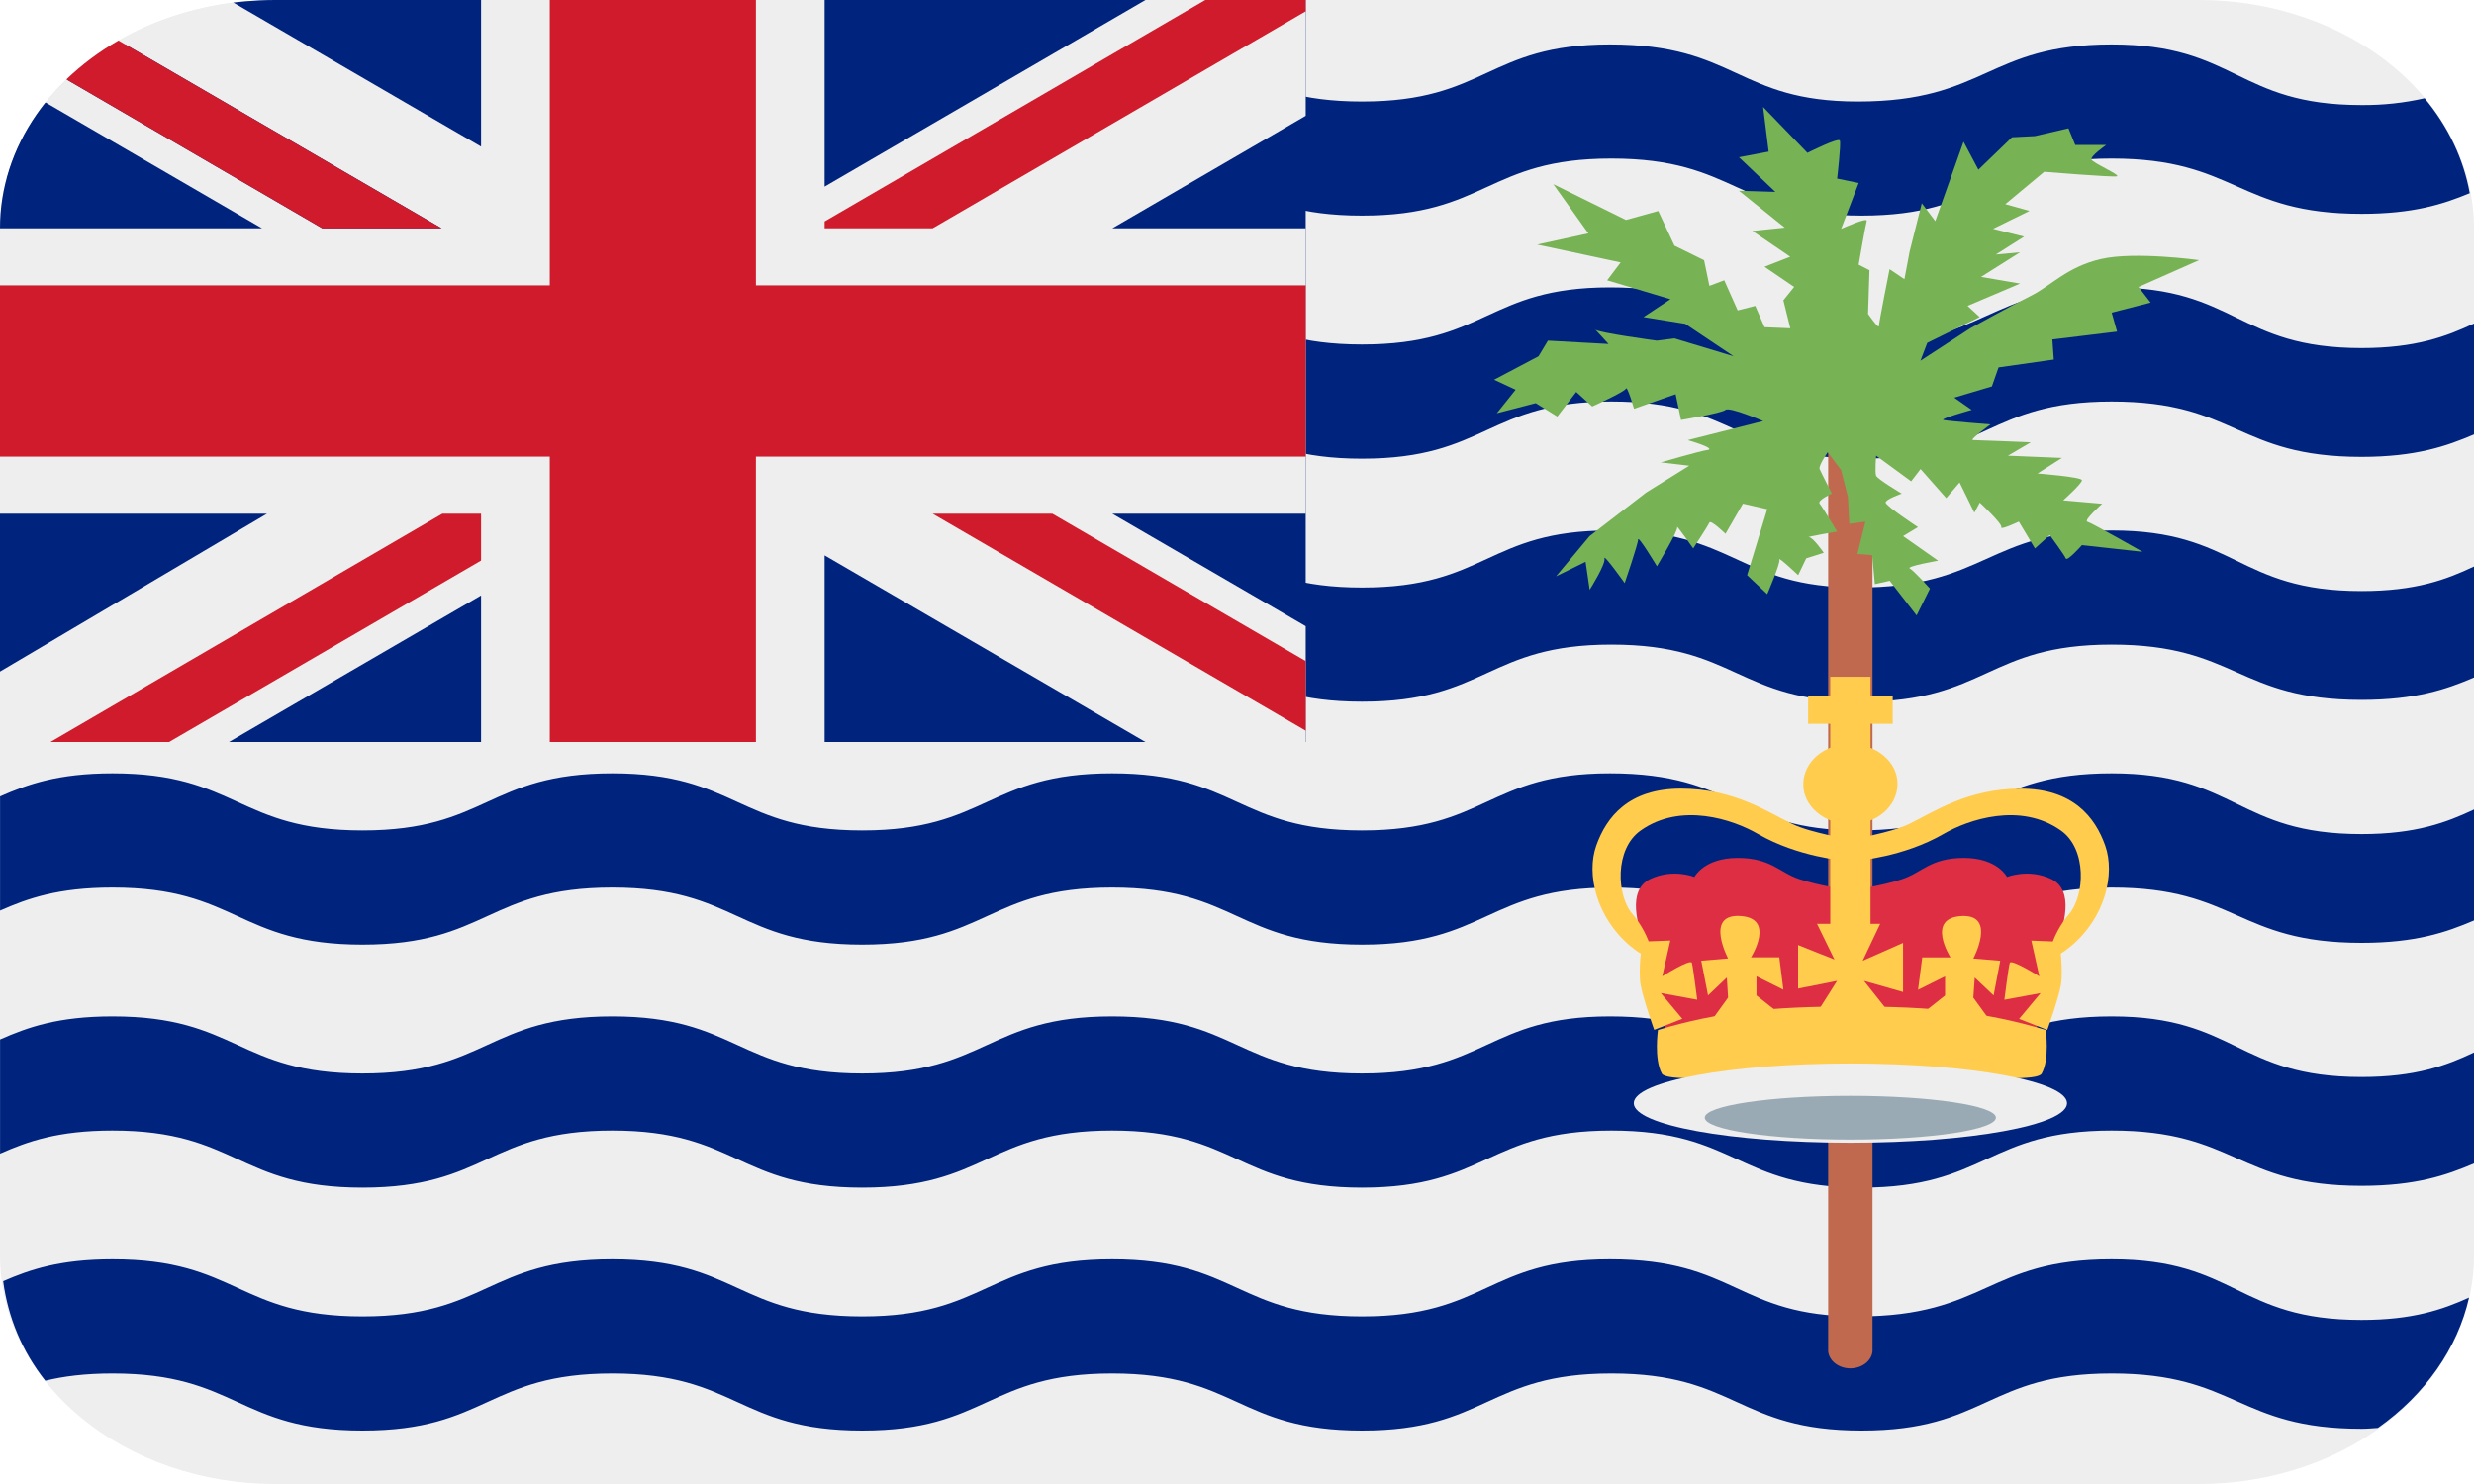
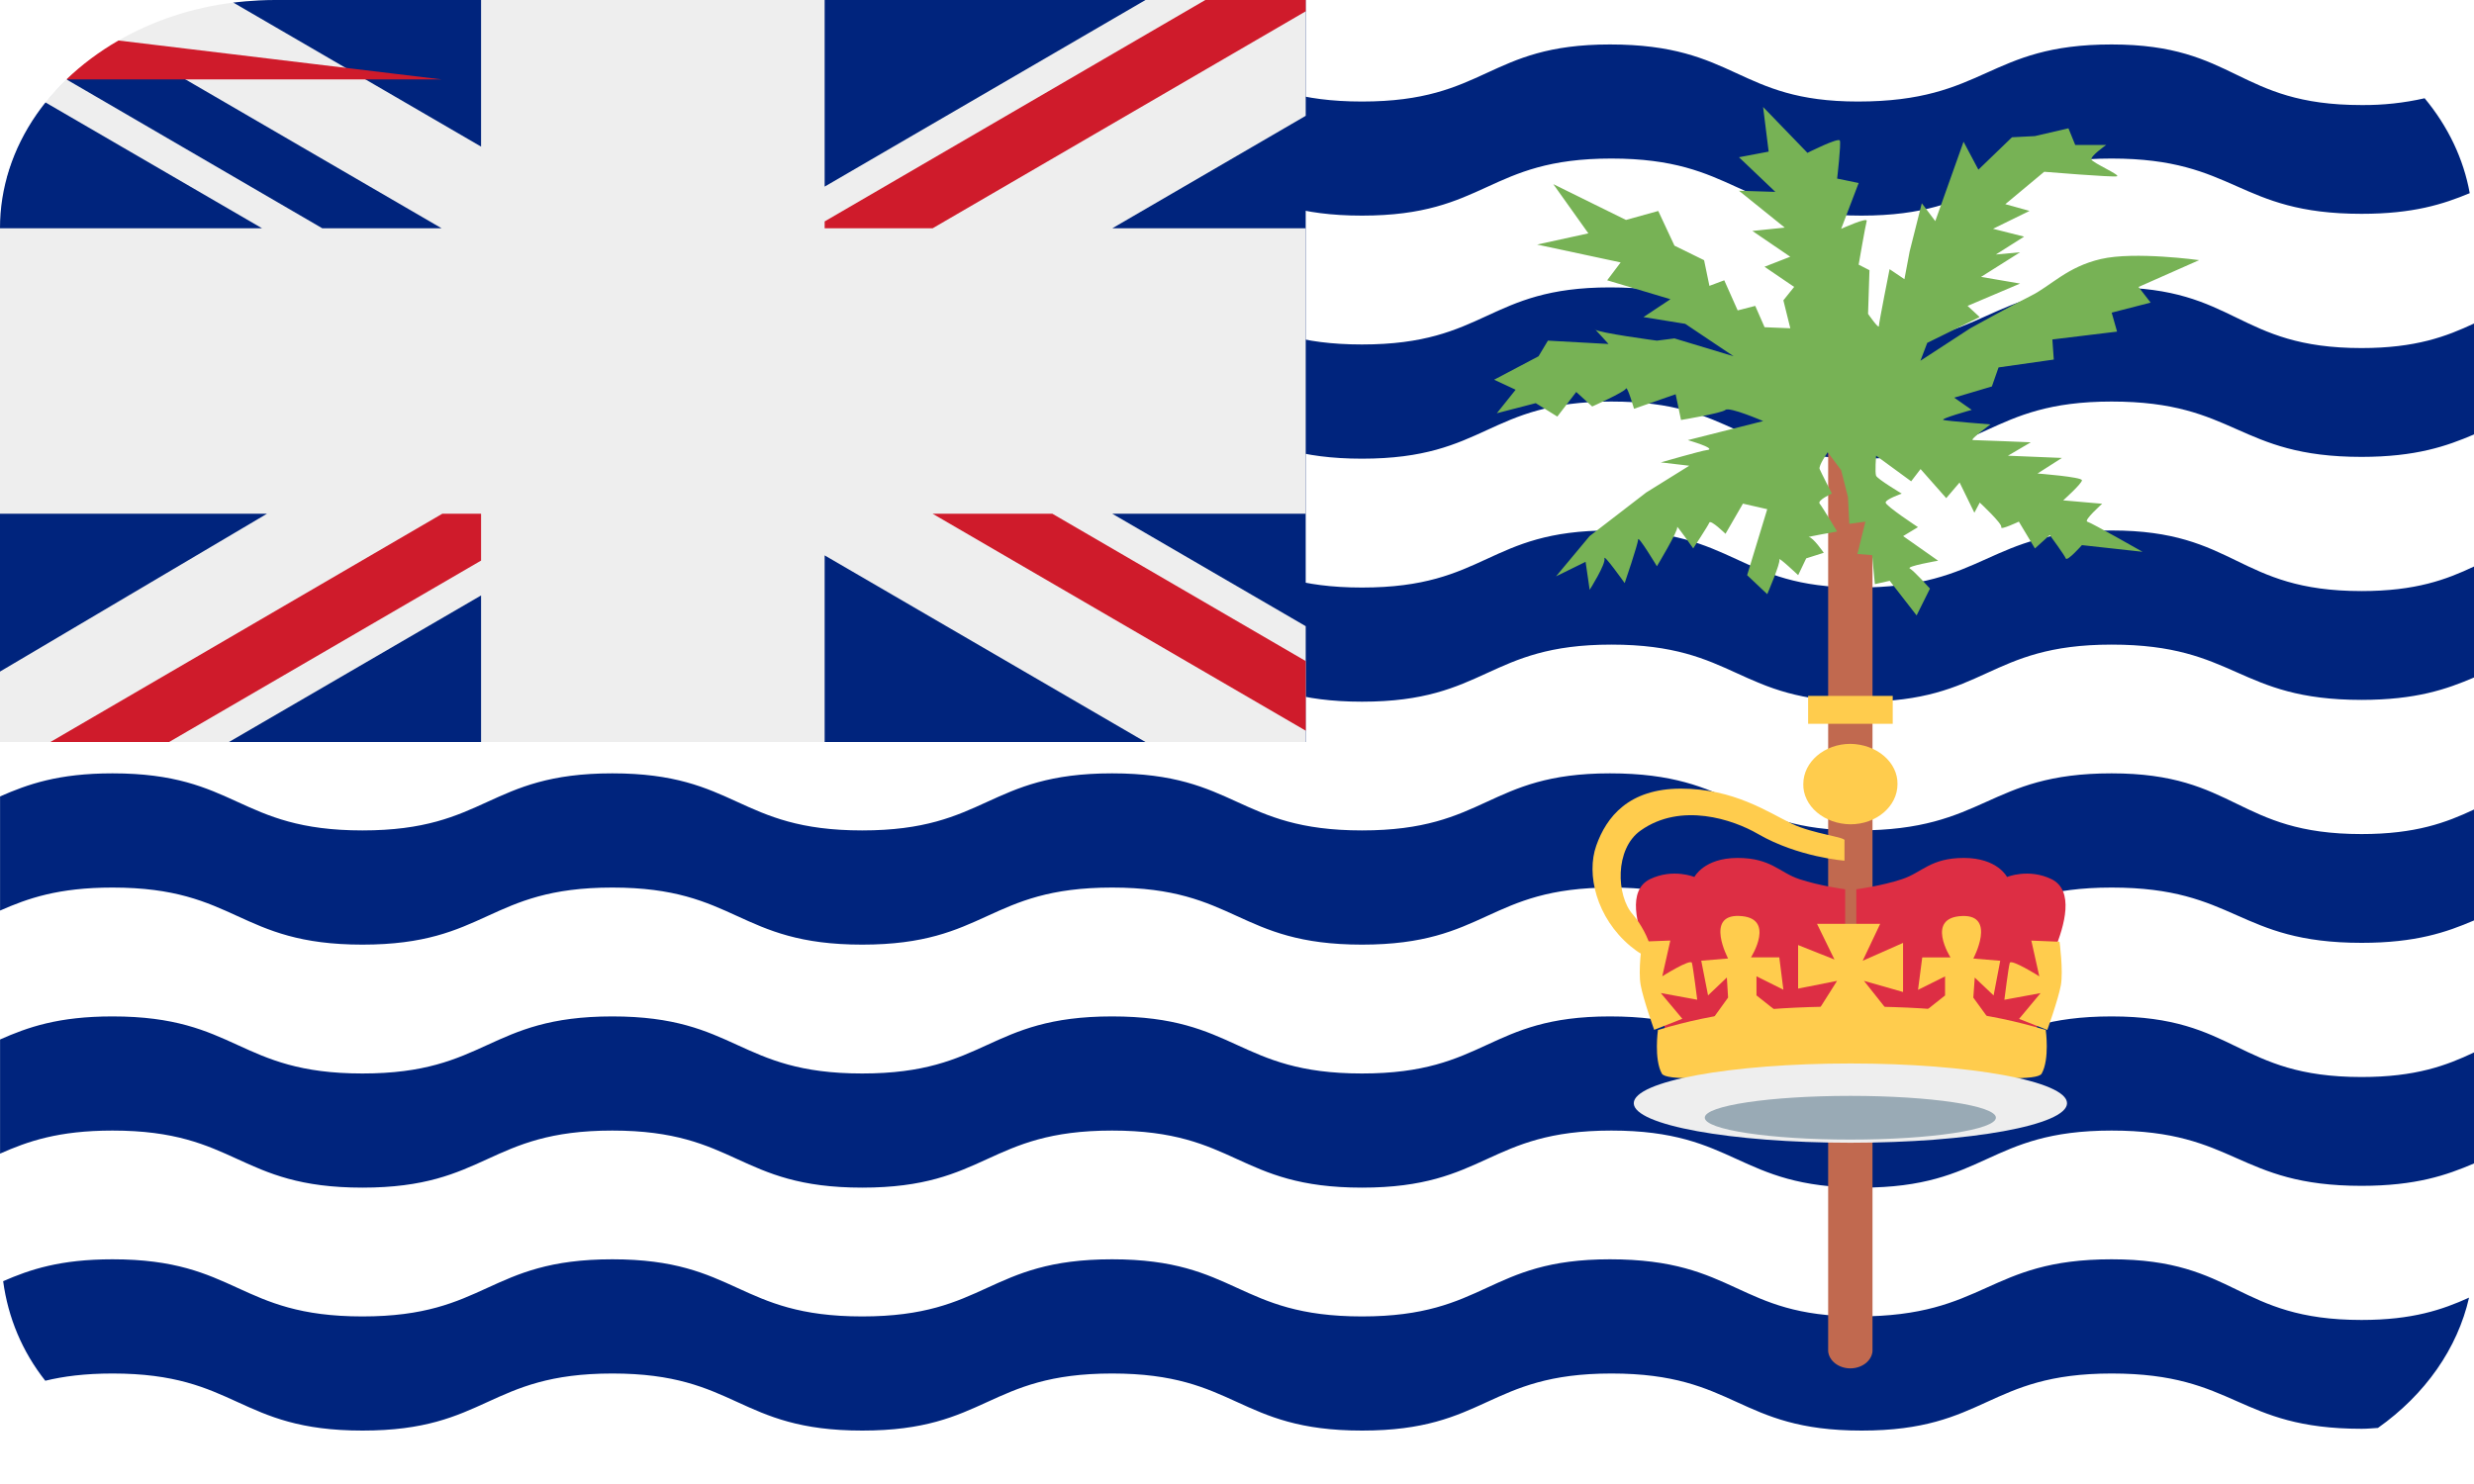
<svg xmlns="http://www.w3.org/2000/svg" width="40" height="24" viewBox="0 0 40 24" fill="none">
  <g clip-path="url(#clip0_1054_5537)">
-     <path d="M40 20.308C40 21.287 39.532 22.226 38.698 22.919C37.865 23.611 36.734 24 35.556 24H4.444C3.266 24 2.135 23.611 1.302 22.919C0.468 22.226 0 21.287 0 20.308V3.692C0 2.713 0.468 1.774 1.302 1.081C2.135 0.389 3.266 0 4.444 0H35.556C36.734 0 37.865 0.389 38.698 1.081C39.532 1.774 40 2.713 40 3.692V20.308Z" fill="#EEEEEE" />
    <path d="M38.181 21.347C36.162 21.347 36.162 20.366 34.141 20.366C32.121 20.366 32.121 21.29 30.038 21.29C28.08 21.29 28.08 20.366 26.029 20.366C24.041 20.366 24.041 21.29 22.021 21.29C20.001 21.29 20.001 20.366 17.98 20.366C15.96 20.366 15.96 21.29 13.94 21.29C11.92 21.29 11.92 20.366 9.9 20.366C7.88 20.366 7.88 21.29 5.86 21.29C3.84 21.29 3.84 20.366 1.819 20.366C0.972 20.366 0.484 20.531 0.051 20.72C0.13 21.309 0.359 21.858 0.732 22.33C1.024 22.259 1.371 22.213 1.82 22.213C3.84 22.213 3.84 23.136 5.861 23.136C7.881 23.136 7.881 22.213 9.901 22.213C11.921 22.213 11.921 23.136 13.941 23.136C15.961 23.136 15.961 22.213 17.981 22.213C20.001 22.213 20.001 23.136 22.022 23.136C24.042 23.136 24.042 22.213 26.054 22.213C28.082 22.213 28.082 23.136 30.099 23.136C32.123 23.136 32.123 22.213 34.142 22.213C36.164 22.213 36.164 23.107 38.184 23.107C38.282 23.107 38.359 23.098 38.447 23.093C39.213 22.551 39.733 21.807 39.92 20.986C39.491 21.18 39.008 21.347 38.181 21.347ZM40 18.816V17.021C39.553 17.232 39.06 17.418 38.181 17.418C36.162 17.418 36.162 16.438 34.141 16.438C32.121 16.438 32.121 17.361 30.038 17.361C28.08 17.361 28.08 16.438 26.029 16.438C24.041 16.438 24.041 17.361 22.021 17.361C20.001 17.361 20.001 16.438 17.98 16.438C15.96 16.438 15.96 17.361 13.94 17.361C11.92 17.361 11.92 16.438 9.9 16.438C7.88 16.438 7.88 17.361 5.86 17.361C3.84 17.361 3.84 16.438 1.819 16.438C0.94 16.438 0.448 16.613 0.001 16.811V18.657C0.448 18.459 0.941 18.284 1.819 18.284C3.839 18.284 3.839 19.207 5.86 19.207C7.88 19.207 7.88 18.284 9.9 18.284C11.92 18.284 11.92 19.207 13.94 19.207C15.96 19.207 15.96 18.284 17.98 18.284C20 18.284 20 19.207 22.021 19.207C24.041 19.207 24.041 18.284 26.053 18.284C28.081 18.284 28.081 19.207 30.098 19.207C32.122 19.207 32.122 18.284 34.141 18.284C36.163 18.284 36.163 19.178 38.183 19.178C39.06 19.177 39.553 19.007 40 18.816ZM40 14.886V13.092C39.553 13.302 39.06 13.489 38.181 13.489C36.162 13.489 36.162 12.507 34.141 12.507C32.121 12.507 32.121 13.43 30.038 13.43C28.08 13.43 28.08 12.507 26.029 12.507C24.041 12.507 24.041 13.43 22.021 13.43C20.001 13.43 20.001 12.507 17.98 12.507C15.96 12.507 15.96 13.43 13.94 13.43C11.92 13.43 11.92 12.507 9.9 12.507C7.88 12.507 7.88 13.43 5.86 13.43C3.84 13.43 3.84 12.507 1.819 12.507C0.94 12.507 0.448 12.684 0.001 12.88V14.726C0.448 14.529 0.941 14.354 1.819 14.354C3.839 14.354 3.839 15.277 5.86 15.277C7.88 15.277 7.88 14.354 9.9 14.354C11.92 14.354 11.92 15.277 13.94 15.277C15.96 15.277 15.96 14.354 17.98 14.354C20 14.354 20 15.277 22.021 15.277C24.041 15.277 24.041 14.354 26.053 14.354C28.081 14.354 28.081 15.277 30.098 15.277C32.122 15.277 32.122 14.354 34.141 14.354C36.163 14.354 36.163 15.248 38.183 15.248C39.06 15.248 39.553 15.077 40 14.886ZM40 10.957V9.162C39.553 9.373 39.06 9.559 38.181 9.559C36.162 9.559 36.162 8.579 34.141 8.579C32.121 8.579 32.121 9.502 30.038 9.502C28.08 9.502 28.08 8.579 26.029 8.579C24.041 8.579 24.041 9.502 22.021 9.502C20.001 9.502 20.001 8.579 17.98 8.579C15.96 8.579 15.96 9.502 13.94 9.502C11.92 9.502 11.92 8.579 9.9 8.579C7.88 8.579 7.88 9.502 5.86 9.502C3.84 9.502 3.84 8.579 1.819 8.579C0.94 8.579 0.448 8.754 0.001 8.952V10.798C0.448 10.6 0.941 10.425 1.819 10.425C3.839 10.425 3.839 11.348 5.86 11.348C7.88 11.348 7.88 10.425 9.9 10.425C11.92 10.425 11.92 11.348 13.94 11.348C15.96 11.348 15.96 10.425 17.98 10.425C20 10.425 20 11.348 22.021 11.348C24.041 11.348 24.041 10.425 26.053 10.425C28.081 10.425 28.081 11.348 30.098 11.348C32.122 11.348 32.122 10.425 34.141 10.425C36.163 10.425 36.163 11.319 38.183 11.319C39.06 11.318 39.553 11.148 40 10.957ZM40 7.026V5.232C39.553 5.441 39.06 5.629 38.181 5.629C36.162 5.629 36.162 4.648 34.141 4.648C32.121 4.648 32.121 5.571 30.038 5.571C28.08 5.571 28.08 4.648 26.029 4.648C24.041 4.648 24.041 5.571 22.021 5.571C20.001 5.571 20.001 4.648 17.98 4.648C15.96 4.648 15.96 5.571 13.94 5.571C11.92 5.571 11.92 4.648 9.9 4.648C7.88 4.648 7.88 5.571 5.86 5.571C3.84 5.571 3.84 4.648 1.819 4.648C0.94 4.648 0.448 4.824 0.001 5.021V6.867C0.448 6.67 0.941 6.494 1.819 6.494C3.839 6.494 3.839 7.418 5.86 7.418C7.88 7.418 7.88 6.494 9.9 6.494C11.92 6.494 11.92 7.418 13.94 7.418C15.96 7.418 15.96 6.494 17.98 6.494C20 6.494 20 7.418 22.021 7.418C24.041 7.418 24.041 6.494 26.053 6.494C28.081 6.494 28.081 7.418 30.098 7.418C32.122 7.418 32.122 6.494 34.141 6.494C36.163 6.494 36.163 7.389 38.183 7.389C39.06 7.388 39.553 7.217 40 7.026ZM39.931 3.124C39.832 2.573 39.583 2.048 39.202 1.589C38.87 1.665 38.526 1.702 38.181 1.699C36.162 1.699 36.162 0.719 34.141 0.719C32.121 0.719 32.121 1.642 30.038 1.642C28.08 1.642 28.08 0.719 26.029 0.719C24.041 0.719 24.041 1.642 22.021 1.642C20.001 1.642 20.001 0.719 17.98 0.719C15.96 0.719 15.96 1.642 13.94 1.642C11.92 1.642 11.92 0.719 9.9 0.719C7.88 0.719 7.88 1.642 5.86 1.642C3.844 1.642 3.838 0.724 1.832 0.72C0.959 1.245 0.347 2.018 0.112 2.893C0.531 2.714 1.01 2.564 1.818 2.564C3.838 2.564 3.838 3.487 5.859 3.487C7.879 3.487 7.879 2.564 9.899 2.564C11.919 2.564 11.919 3.487 13.939 3.487C15.959 3.487 15.959 2.564 17.979 2.564C19.999 2.564 19.999 3.487 22.02 3.487C24.04 3.487 24.04 2.564 26.052 2.564C28.08 2.564 28.08 3.487 30.096 3.487C32.121 3.487 32.121 2.564 34.14 2.564C36.162 2.564 36.162 3.458 38.182 3.458C39.017 3.458 39.501 3.303 39.931 3.124Z" fill="#00247D" />
    <path d="M30.275 21.854C30.268 21.929 30.227 21.999 30.161 22.05C30.094 22.101 30.007 22.13 29.916 22.13C29.826 22.13 29.739 22.101 29.672 22.05C29.606 21.999 29.565 21.929 29.558 21.854V7.212C29.558 7.048 29.72 6.914 29.918 6.914C30.116 6.914 30.275 7.048 30.275 7.212V21.854Z" fill="#C1694F" />
    <path d="M27.395 14.183C27.395 14.183 27.55 13.875 28.092 13.875C28.636 13.875 28.766 14.11 29.093 14.218C29.42 14.327 29.833 14.382 29.833 14.382V16.64H26.918C26.918 16.64 26.808 15.791 26.634 15.376C26.46 14.961 26.308 14.399 26.677 14.218C27.049 14.039 27.395 14.183 27.395 14.183Z" fill="#DD2E44" />
    <path d="M29.822 13.594V13.919C29.822 13.919 29.072 13.864 28.419 13.485C28.021 13.254 27.179 12.969 26.527 13.431C26.102 13.729 26.134 14.489 26.398 14.787C26.657 15.085 26.919 15.763 26.363 15.303C25.809 14.841 25.644 14.136 25.809 13.675C25.972 13.214 26.331 12.754 27.179 12.754C28.029 12.754 28.583 13.133 28.974 13.323C29.314 13.487 29.857 13.539 29.822 13.594Z" fill="#FFCC4D" />
    <path d="M26.55 15.228L27.006 15.211L26.876 15.789C26.876 15.789 27.332 15.501 27.355 15.572C27.375 15.645 27.441 16.168 27.441 16.168L26.852 16.06L27.2 16.476L26.745 16.655C26.745 16.655 26.57 16.168 26.527 15.934C26.482 15.699 26.55 15.228 26.55 15.228ZM27.506 15.537L27.94 15.501C27.94 15.501 27.565 14.795 28.115 14.813C28.725 14.832 28.31 15.483 28.31 15.483H28.768L28.834 16.006L28.399 15.789V16.098L28.877 16.477L27.615 16.584L27.94 16.133L27.92 15.809L27.616 16.098L27.506 15.537Z" fill="#FFCC4D" />
    <path d="M32.45 14.183C32.45 14.183 32.297 13.875 31.753 13.875C31.21 13.875 31.08 14.11 30.753 14.218C30.427 14.327 30.013 14.382 30.013 14.382V16.64H32.93C32.93 16.64 33.038 15.791 33.212 15.376C33.386 14.961 33.538 14.399 33.169 14.218C32.798 14.039 32.45 14.183 32.45 14.183Z" fill="#DD2E44" />
-     <path d="M30.023 13.594V13.919C30.023 13.919 30.774 13.864 31.427 13.485C31.825 13.254 32.667 12.969 33.32 13.431C33.745 13.729 33.71 14.489 33.449 14.787C33.189 15.085 32.929 15.763 33.482 15.303C34.037 14.841 34.201 14.136 34.037 13.675C33.874 13.214 33.514 12.754 32.667 12.754C31.817 12.754 31.262 13.133 30.872 13.323C30.533 13.487 29.991 13.539 30.023 13.594Z" fill="#FFCC4D" />
    <path d="M33.299 15.23L32.843 15.212L32.972 15.79C32.972 15.79 32.516 15.502 32.494 15.573C32.472 15.647 32.407 16.169 32.407 16.169L32.992 16.061L32.645 16.478L33.101 16.657C33.101 16.657 33.276 16.169 33.32 15.936C33.362 15.7 33.299 15.23 33.299 15.23ZM32.34 15.538L31.905 15.502C31.905 15.502 32.281 14.797 31.73 14.814C31.122 14.834 31.536 15.484 31.536 15.484H31.079L31.011 16.008L31.448 15.791V16.099L30.969 16.479L32.233 16.586L31.905 16.134L31.928 15.81L32.233 16.099L32.34 15.538ZM30.679 12.681C30.679 13.041 30.337 13.331 29.918 13.331C29.817 13.33 29.716 13.312 29.623 13.279C29.53 13.246 29.446 13.197 29.375 13.137C29.304 13.077 29.248 13.005 29.211 12.927C29.173 12.849 29.154 12.765 29.156 12.681C29.156 12.322 29.497 12.03 29.918 12.03C30.123 12.033 30.318 12.103 30.46 12.225C30.603 12.347 30.682 12.511 30.679 12.681ZM29.234 11.254H30.602V11.706H29.234V11.254Z" fill="#FFCC4D" />
-     <path d="M29.592 10.945H30.243V15.12H29.592V10.945Z" fill="#FFCC4D" />
    <path d="M29.378 14.941H30.399L30.116 15.538L30.769 15.249V16.043L30.137 15.863L30.681 16.549H29.268L29.702 15.863L29.072 15.988V15.284L29.66 15.518L29.378 14.941Z" fill="#FFCC4D" />
    <path d="M29.92 16.277C31.27 16.277 32.118 16.37 33.076 16.657C33.076 16.657 33.142 17.128 33.01 17.363C32.881 17.598 29.899 17.2 29.899 17.2L29.92 16.277Z" fill="#FFCC4D" />
    <path d="M29.959 16.277C28.61 16.277 27.761 16.37 26.806 16.657C26.806 16.657 26.739 17.128 26.869 17.363C27 17.598 29.98 17.2 29.98 17.2L29.959 16.277Z" fill="#FFCC4D" />
    <path d="M33.42 17.842C33.42 18.196 31.851 18.481 29.918 18.481C27.985 18.481 26.415 18.196 26.415 17.842C26.415 17.486 27.985 17.199 29.918 17.199C31.851 17.199 33.42 17.486 33.42 17.842Z" fill="#EEEEEE" />
    <path d="M32.27 18.075C32.27 18.271 31.216 18.43 29.917 18.43C28.617 18.43 27.563 18.271 27.563 18.075C27.563 17.881 28.617 17.723 29.917 17.723C31.216 17.723 32.27 17.881 32.27 18.075Z" fill="#99AAB5" />
    <path d="M28.506 1.73L29.223 2.472C29.223 2.472 29.724 2.219 29.747 2.273C29.769 2.328 29.703 2.888 29.703 2.888L30.051 2.96L29.768 3.701C29.768 3.701 30.204 3.503 30.181 3.575C30.16 3.647 30.051 4.28 30.051 4.28L30.226 4.37L30.203 5.076C30.203 5.076 30.378 5.328 30.378 5.274C30.378 5.221 30.551 4.353 30.551 4.353L30.791 4.515L30.876 4.064L31.072 3.287L31.29 3.576L31.747 2.292L31.987 2.744L32.53 2.22L32.9 2.201L33.443 2.075L33.553 2.345H34.053C34.053 2.345 33.793 2.526 33.815 2.58C33.834 2.634 34.292 2.833 34.227 2.851C34.161 2.87 33.051 2.778 33.051 2.778L32.422 3.302L32.813 3.411L32.224 3.7L32.726 3.827L32.269 4.116L32.661 4.08L32.03 4.478L32.661 4.586L31.812 4.947L32.008 5.128L31.16 5.545L31.05 5.834L31.856 5.309C31.856 5.309 32.509 4.947 32.834 4.785C33.161 4.622 33.422 4.315 33.968 4.189C34.513 4.062 35.556 4.207 35.556 4.207L34.576 4.641L34.772 4.894L34.142 5.056L34.229 5.363L33.183 5.49L33.206 5.815L32.313 5.942L32.205 6.25L31.596 6.431L31.879 6.629C31.879 6.629 31.356 6.774 31.422 6.792C31.488 6.81 32.183 6.864 32.183 6.864C32.183 6.864 31.834 7.117 31.899 7.117C31.966 7.117 32.834 7.153 32.834 7.153L32.465 7.37L33.337 7.406L32.943 7.658C32.943 7.658 33.661 7.713 33.661 7.767C33.661 7.821 33.358 8.092 33.358 8.092L33.988 8.147C33.988 8.147 33.684 8.417 33.748 8.437C33.816 8.454 34.641 8.924 34.641 8.924L33.661 8.816C33.661 8.816 33.422 9.086 33.4 9.032C33.38 8.978 33.141 8.653 33.141 8.653L32.901 8.87L32.641 8.436C32.641 8.436 32.337 8.58 32.357 8.526C32.379 8.472 32.009 8.128 32.009 8.128L31.922 8.292L31.683 7.803L31.467 8.056L31.052 7.586L30.9 7.784L30.333 7.369C30.333 7.369 30.312 7.64 30.333 7.694C30.356 7.749 30.748 7.983 30.748 7.983C30.748 7.983 30.487 8.074 30.487 8.127C30.487 8.182 31.01 8.525 31.01 8.525L30.77 8.67L31.336 9.068C31.336 9.068 30.813 9.158 30.878 9.194C30.945 9.23 31.204 9.519 31.204 9.519L30.988 9.953L30.553 9.393L30.313 9.447L30.269 8.978L30.031 8.959L30.16 8.436L29.9 8.472L29.878 8.038L29.768 7.604L29.551 7.314C29.551 7.314 29.399 7.531 29.42 7.585C29.442 7.639 29.618 7.982 29.618 7.982C29.618 7.982 29.378 8.09 29.42 8.145C29.465 8.199 29.703 8.596 29.703 8.596C29.703 8.596 29.181 8.687 29.247 8.687C29.313 8.687 29.487 8.94 29.487 8.94L29.203 9.03L29.073 9.302C29.073 9.302 28.748 8.994 28.769 9.049C28.791 9.103 28.573 9.609 28.573 9.609L28.248 9.302L28.573 8.235L28.18 8.145L27.898 8.633C27.898 8.633 27.659 8.399 27.637 8.452C27.614 8.507 27.376 8.869 27.376 8.869C27.376 8.869 27.096 8.471 27.117 8.525C27.138 8.579 26.789 9.158 26.789 9.158C26.789 9.158 26.485 8.652 26.485 8.725C26.485 8.797 26.268 9.43 26.268 9.43C26.268 9.43 25.921 8.942 25.941 9.032C25.965 9.122 25.702 9.539 25.702 9.539L25.636 9.086L25.158 9.321L25.701 8.67L26.616 7.965L27.312 7.532L26.852 7.478C26.852 7.478 27.516 7.287 27.591 7.28C27.789 7.262 27.289 7.118 27.289 7.118L28.507 6.81C28.507 6.81 27.963 6.575 27.898 6.629C27.832 6.684 27.179 6.792 27.179 6.792L27.092 6.376L26.419 6.611C26.419 6.611 26.309 6.23 26.288 6.285C26.267 6.339 25.743 6.574 25.743 6.574L25.485 6.339L25.179 6.737L24.83 6.52L24.201 6.683L24.505 6.303L24.157 6.141L24.875 5.762L25.027 5.509L26.007 5.563C26.007 5.563 25.744 5.273 25.789 5.328C25.833 5.382 26.789 5.509 26.789 5.509L27.073 5.473L28.03 5.762L27.247 5.237L26.572 5.128L27.008 4.839L25.985 4.533L26.203 4.244L24.852 3.955L25.681 3.774L25.114 2.978L26.289 3.557L26.811 3.412L27.073 3.973L27.552 4.208L27.638 4.623L27.878 4.533L28.095 5.02L28.379 4.947L28.53 5.292L28.946 5.309L28.834 4.857L29.008 4.64L28.529 4.314L28.945 4.152L28.333 3.735L28.856 3.681L28.116 3.085L28.704 3.103L28.116 2.543L28.596 2.452L28.506 1.73Z" fill="#77B255" />
    <path d="M21.111 12V0H4.444C4.089 0 3.773 0.042 3.773 0.042L3.769 1.661L0.736 1.657C0.736 1.657 0.689 1.711 0.594 1.846C0.204 2.407 -0.001 3.044 3.16658e-06 3.692V12H21.111Z" fill="#00247D" />
    <path d="M21.111 0H18.521L13.333 3.018V0H7.778V2.371L3.773 0.042C3.105 0.124 2.47 0.335 1.916 0.655L7.14 3.692H5.211L1.074 1.284C0.952 1.402 0.839 1.527 0.736 1.657L4.237 3.692H0V8.308H4.317L0 10.861V12H3.702L7.778 9.63V12H13.333V8.982L18.52 12H21.111V10.127L17.983 8.308H21.111V3.692H17.984L21.111 1.873V0Z" fill="#EEEEEE" />
-     <path d="M12.222 0H8.889V4.615H0V7.385H8.889V12H12.222V7.385H21.111V4.615H12.222V0Z" fill="#CF1B2B" />
-     <path d="M21.111 0H19.488L13.333 3.581V3.692H15.079L21.111 0.183V0ZM1.915 0.655C1.604 0.835 1.322 1.046 1.074 1.284L5.211 3.692H7.139L1.915 0.655ZM7.152 8.308L0.815 12H2.734L7.778 9.066V8.308H7.152ZM21.111 11.817V10.691L17.014 8.308H15.078L21.111 11.817Z" fill="#CF1B2B" />
+     <path d="M21.111 0H19.488L13.333 3.581V3.692H15.079L21.111 0.183V0ZM1.915 0.655C1.604 0.835 1.322 1.046 1.074 1.284H7.139L1.915 0.655ZM7.152 8.308L0.815 12H2.734L7.778 9.066V8.308H7.152ZM21.111 11.817V10.691L17.014 8.308H15.078L21.111 11.817Z" fill="#CF1B2B" />
  </g>
  <defs>
    <clipPath id="clip0_1054_5537">
      <rect width="40" height="24" fill="white" />
    </clipPath>
  </defs>
</svg>